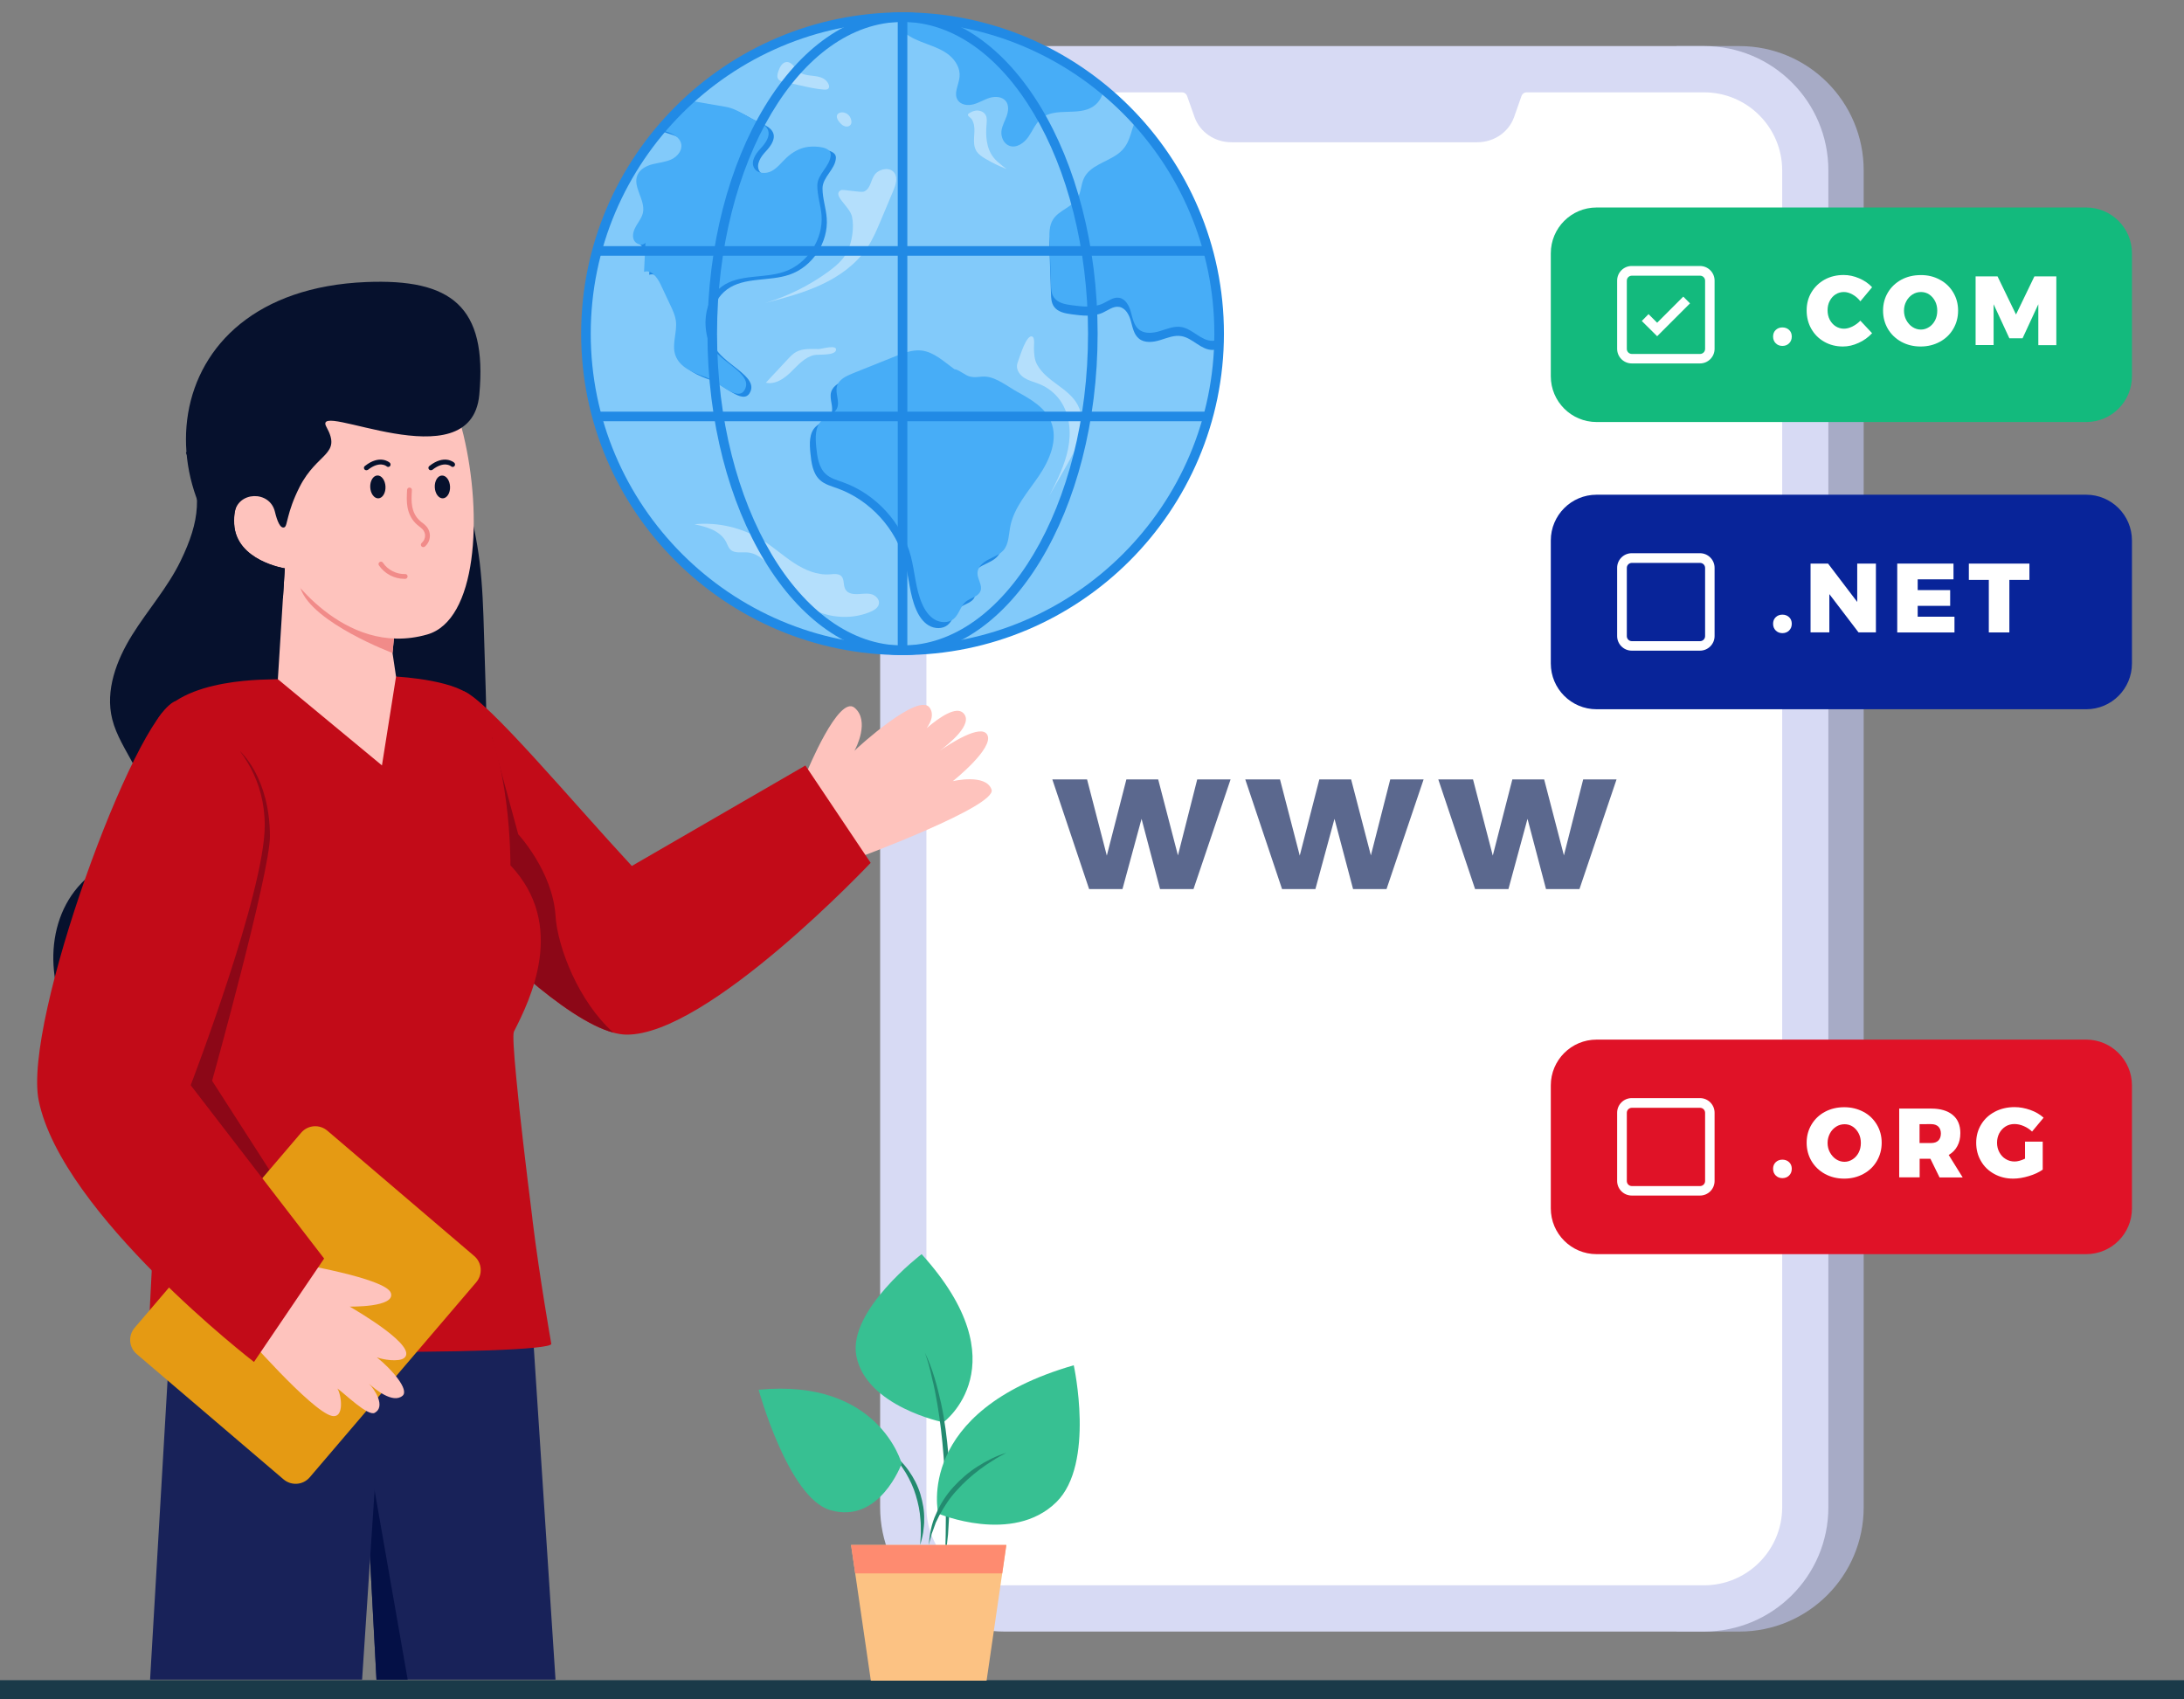
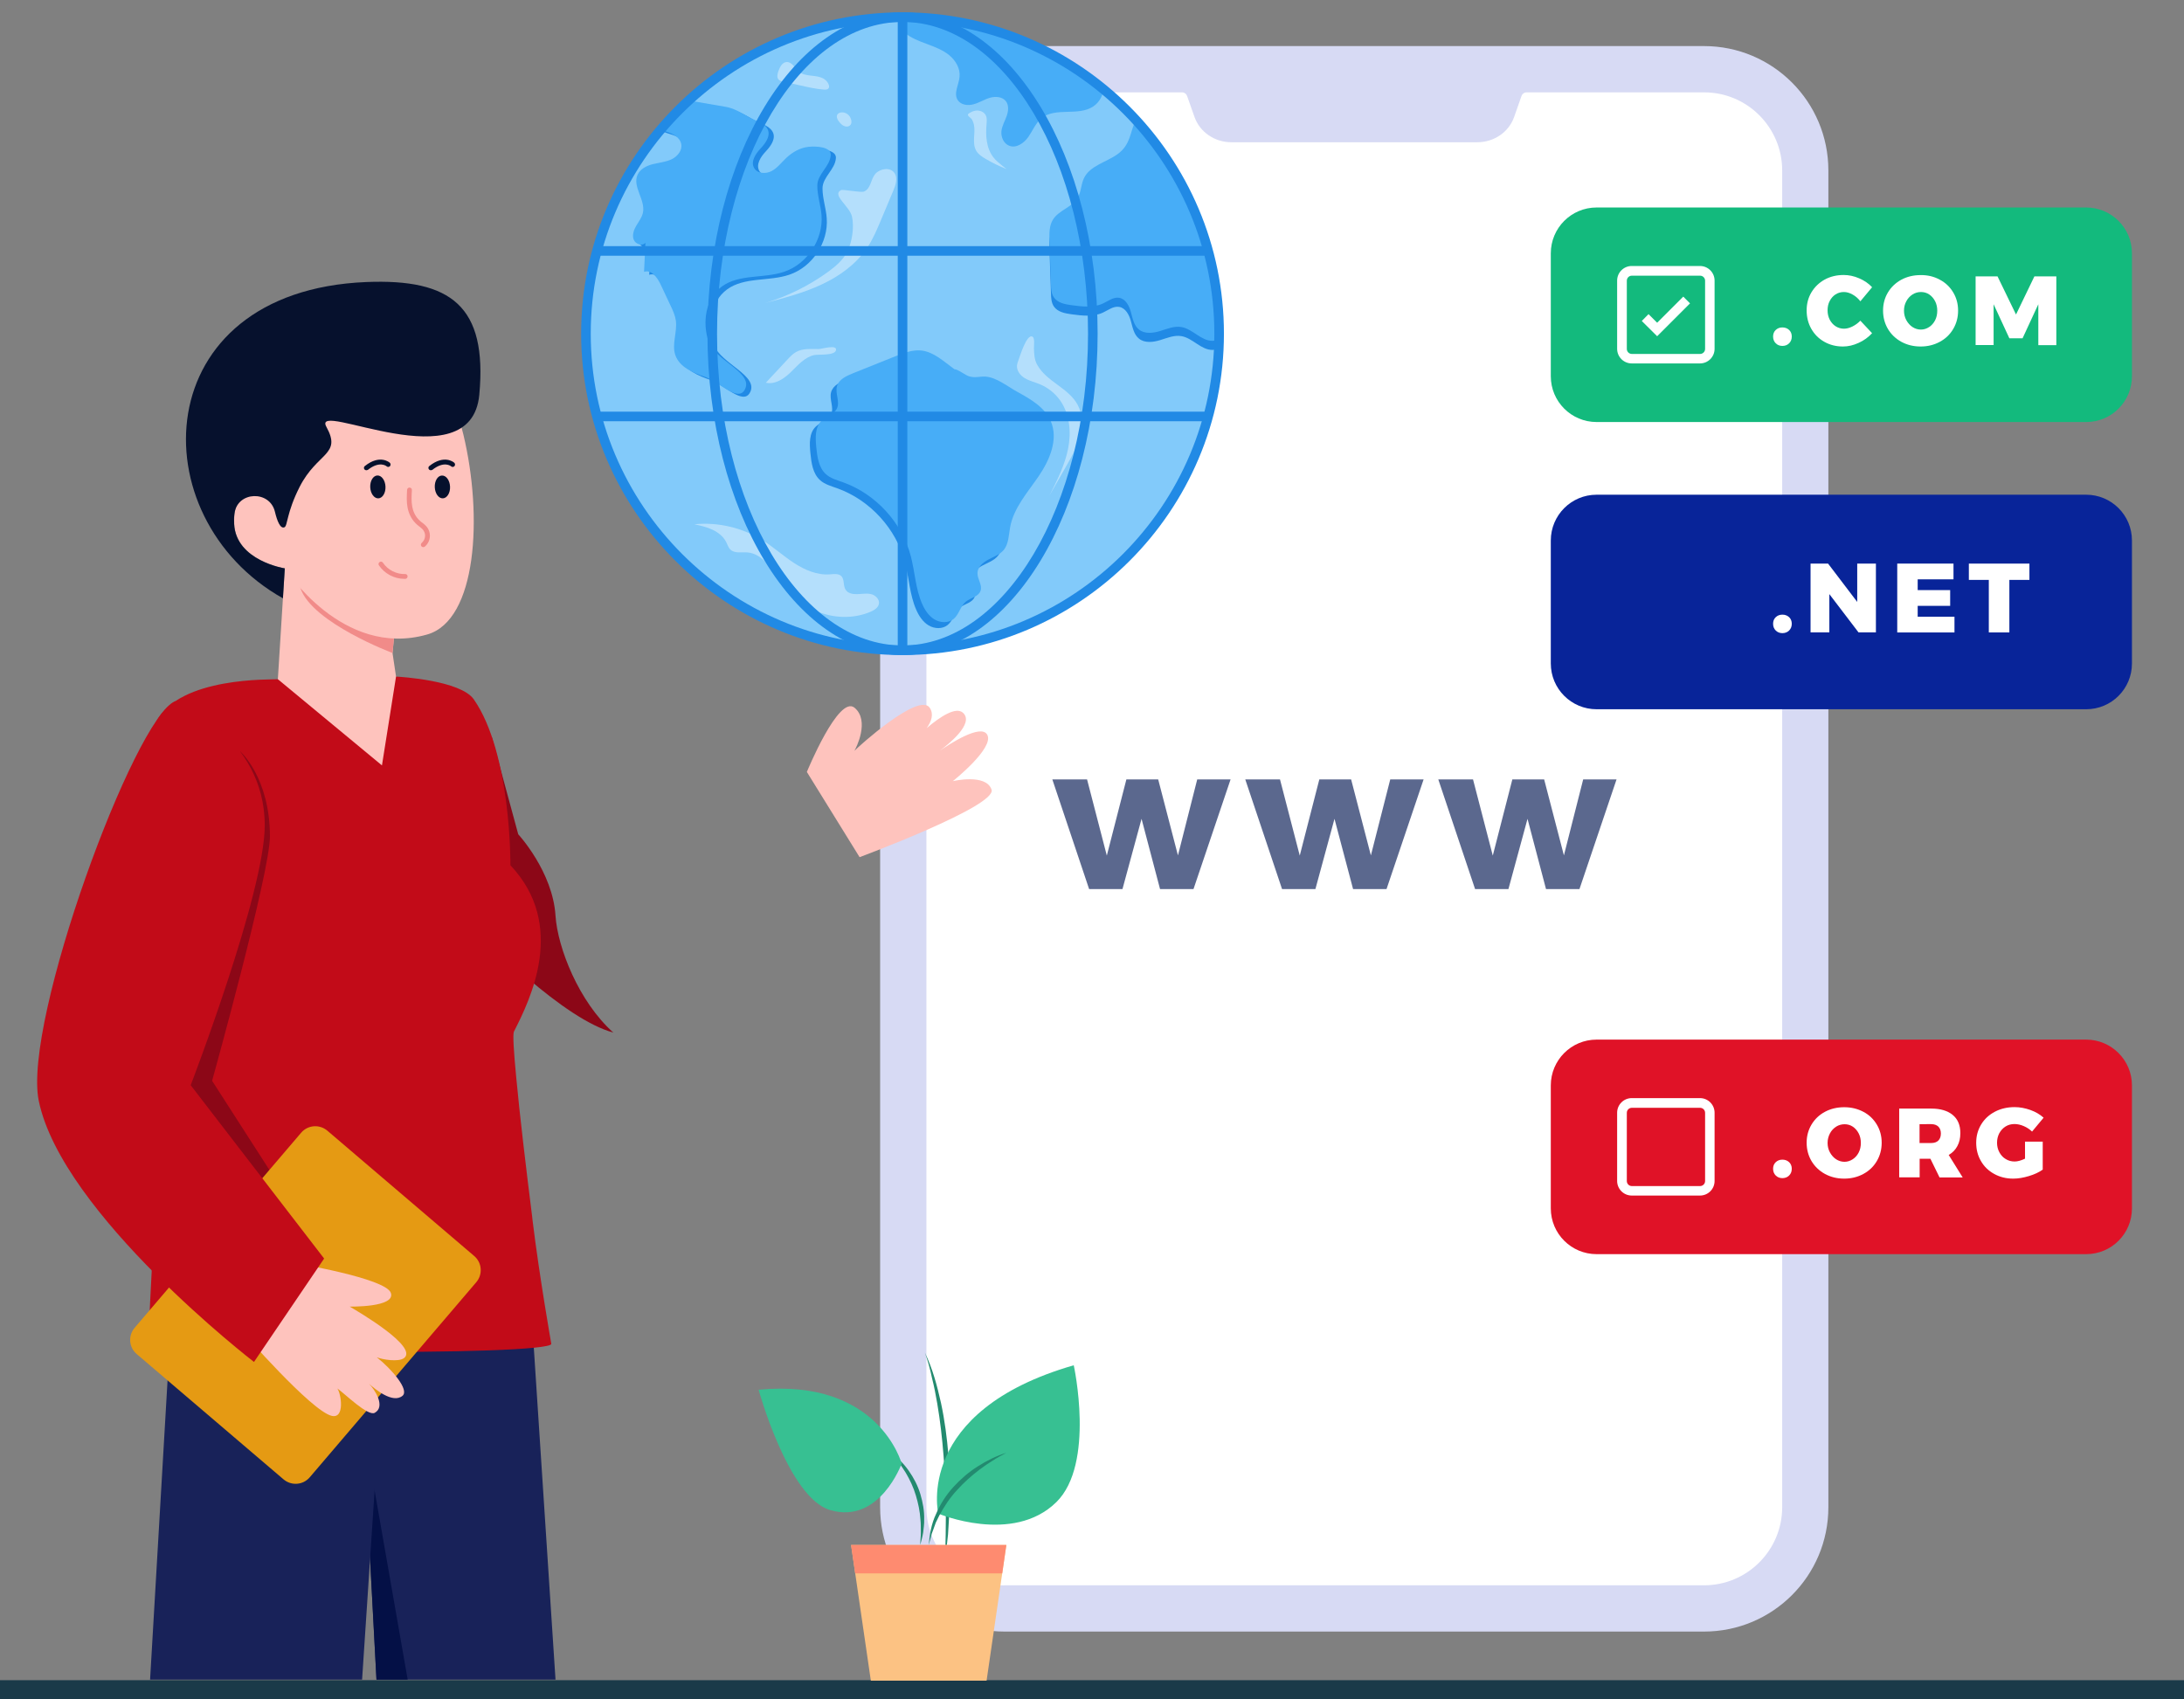
<svg xmlns="http://www.w3.org/2000/svg" version="1.1" x="0px" y="0px" viewBox="0 0 2232.3 1737.1" style="enable-background:new 0 0 2232.3 1737.1;" xml:space="preserve">
  <rect x="0" y="0" width="2232.3" height="1737.1" fill="#808080" stroke="none" />
  <style type="text/css">
	.st0{fill:#1A3A49;}
	.st1{fill:#A7ABC6;}
	.st2{fill:#D7DAF4;}
	.st3{fill:#FFFFFF;}
	.st4{fill:#5B688E;}
	.st5{fill:#13BA7D;}
	.st6{fill:#082499;}
	.st7{fill:#E01227;}
	.st8{fill:#82CAFA;}
	.st9{fill:#47ADF7;}
	.st10{fill:#218AE5;}
	.st11{opacity:0.4;}
	.st12{fill:#FEC3BD;}
	.st13{fill:#182259;}
	.st14{fill:#041046;}
	.st15{fill:#06112D;}
	.st16{fill:#C20B18;}
	.st17{fill:#8C0717;}
	.st18{fill:#F18B89;}
	.st19{fill:#E59A13;}
	.st20{fill:#37C092;}
	.st21{fill:#238A6F;}
	.st22{fill:#FCC283;}
	.st23{fill:#FE8B70;}
</style>
  <g id="BG">
</g>
  <g id="shadow">
</g>
  <g id="folder">
    <g>
      <g>
        <rect y="1717.5" class="st0" width="2232.3" height="19.6" />
      </g>
      <g>
        <g>
          <g>
            <g>
-               <path class="st1" d="M1777.8,47.1h-64.2v1620.7h64.2c70.2,0,127.1-56.9,127.1-127.1V174.2C1904.9,104,1848.1,47.1,1777.8,47.1        z" />
-             </g>
+               </g>
            <g>
              <path class="st2" d="M1868.8,174.2v1366.5c0,70.2-56.9,127.1-127.1,127.1h-715c-70.2,0-127.1-56.9-127.1-127.1V174.2        c0-70.2,56.9-127.1,127.1-127.1h715C1811.9,47.1,1868.8,104,1868.8,174.2z" />
            </g>
            <g>
              <path class="st3" d="M1026.7,1620.6c-44,0-79.8-35.8-79.8-79.8V174.2c0-44,35.8-79.8,79.8-79.8h181.5c2.3,0,4.3,1.4,5.1,3.6        l7.7,21.8c5.5,15.3,20.6,25.6,37.5,25.6H1510c16.9,0,32-10.2,37.5-25.5l7.7-21.9c0.8-2.2,2.8-3.6,5.1-3.6h181.5        c44,0,79.8,35.8,79.8,79.8v1366.5c0,44-35.8,79.8-79.8,79.8H1026.7z" />
            </g>
          </g>
          <g>
            <path class="st4" d="M1223.7,796.7h34.1l-37.9,112.1h-34.2l-18.9-71.8l-19.5,71.8h-34.1l-37.6-112.1h35.5l20.2,77.9l20-77.9       h32.5l20.2,77.7L1223.7,796.7z" />
            <path class="st4" d="M1421,796.7h34.1l-37.9,112.1h-34.2L1364,837l-19.5,71.8h-34.1l-37.6-112.1h35.5l20.2,77.9l20-77.9h32.5       l20.2,77.7L1421,796.7z" />
            <path class="st4" d="M1618.2,796.7h34.1l-37.9,112.1h-34.2l-18.9-71.8l-19.5,71.8h-34.1l-37.6-112.1h35.5l20.2,77.9l20-77.9       h32.5l20.2,77.7L1618.2,796.7z" />
          </g>
          <g>
            <g>
              <g>
                <path class="st5" d="M2179.1,258.9v125.7c0,25.9-20.9,46.8-46.8,46.8h-500.4c-25.8,0-46.8-20.9-46.8-46.8V258.9         c0-25.8,20.9-46.8,46.8-46.8h500.4C2158.1,212.1,2179.1,233,2179.1,258.9z" />
              </g>
            </g>
            <g>
              <g>
                <path class="st3" d="M1737.6,371.5h-69.8c-8.2,0-14.9-6.7-14.9-14.9v-69.8c0-8.2,6.7-14.9,14.9-14.9h69.8         c8.2,0,14.9,6.7,14.9,14.9v69.8C1752.5,364.8,1745.8,371.5,1737.6,371.5z M1667.9,281.8c-2.8,0-5.1,2.3-5.1,5.1v69.8         c0,2.8,2.3,5.1,5.1,5.1h69.8c2.8,0,5.1-2.3,5.1-5.1v-69.8c0-2.8-2.3-5.1-5.1-5.1H1667.9z" />
              </g>
            </g>
            <g>
              <polygon class="st3" points="1693.8,343.7 1678.1,328.1 1685,321.1 1693.8,329.9 1720.5,303.2 1727.4,310.1       " />
            </g>
            <g>
              <path class="st3" d="M1828.7,337.3c1.8,1.7,2.7,4,2.7,6.7c0,2.8-0.9,5.1-2.7,6.9c-1.8,1.8-4.1,2.7-6.9,2.7        c-2.7,0-5-0.9-6.8-2.7c-1.8-1.8-2.7-4.1-2.7-6.9c0-2.7,0.9-5,2.7-6.7s4-2.6,6.8-2.6C1824.6,334.7,1826.9,335.6,1828.7,337.3z" />
              <path class="st3" d="M1893.6,301.1c-3-1.7-6-2.6-8.9-2.6c-3.1,0-6,0.8-8.5,2.4c-2.5,1.6-4.5,3.8-6,6.7c-1.5,2.8-2.2,6-2.2,9.6        c0,3.5,0.7,6.7,2.2,9.6c1.5,2.8,3.5,5.1,6,6.7c2.5,1.6,5.4,2.5,8.5,2.5c2.7,0,5.5-0.7,8.6-2.2c3-1.5,5.8-3.5,8.2-6l12,12.8        c-3.8,4.1-8.4,7.5-13.8,9.9c-5.4,2.5-10.7,3.7-16,3.7c-7,0-13.4-1.6-19-4.8c-5.7-3.2-10.1-7.6-13.3-13.2        c-3.2-5.6-4.8-11.9-4.8-18.9c0-6.8,1.6-13,4.9-18.5c3.3-5.5,7.8-9.8,13.5-13c5.7-3.1,12.2-4.7,19.4-4.7        c5.3,0,10.6,1.1,15.9,3.4c5.3,2.3,9.7,5.3,13.2,9.1l-12,14.4C1899.3,305.1,1896.7,302.8,1893.6,301.1z" />
              <path class="st3" d="M1982.7,285.9c5.9,3.1,10.4,7.5,13.7,13c3.3,5.5,5,11.7,5,18.6c0,7-1.7,13.2-5,18.8        c-3.3,5.6-7.9,10-13.7,13.1c-5.9,3.2-12.4,4.8-19.6,4.8c-7.3,0-13.8-1.6-19.7-4.8c-5.8-3.2-10.4-7.6-13.7-13.1        c-3.3-5.6-5-11.9-5-18.8c0-6.9,1.7-13.1,5-18.6c3.3-5.5,7.9-9.8,13.7-13c5.8-3.1,12.4-4.7,19.7-4.7        C1970.3,281.1,1976.9,282.7,1982.7,285.9z M1954.8,301c-2.6,1.7-4.8,4-6.3,6.9c-1.6,2.9-2.4,6.1-2.4,9.7        c0,3.5,0.8,6.8,2.4,9.7c1.6,2.9,3.7,5.3,6.3,7c2.6,1.7,5.5,2.6,8.6,2.6c3,0,5.8-0.9,8.4-2.6c2.6-1.7,4.6-4,6.1-6.9        c1.5-2.9,2.2-6.2,2.2-9.8c0-3.5-0.7-6.8-2.2-9.7c-1.5-2.9-3.5-5.2-6-6.9c-2.5-1.7-5.4-2.5-8.4-2.5        C1960.3,298.5,1957.5,299.3,1954.8,301z" />
              <path class="st3" d="M2019.3,282.5h22.4l18.9,39l18.8-39h22.4v70.3h-18.4V311l-16.1,34.8h-13.5l-16.1-34.8v41.7h-18.4V282.5z" />
            </g>
          </g>
          <g>
            <g>
              <g>
                <path class="st6" d="M2179.1,552.5v125.7c0,25.9-20.9,46.8-46.8,46.8h-500.4c-25.8,0-46.8-20.9-46.8-46.8V552.5         c0-25.8,20.9-46.8,46.8-46.8h500.4C2158.1,505.7,2179.1,526.6,2179.1,552.5z" />
              </g>
            </g>
            <g>
              <g>
-                 <path class="st3" d="M1737.6,665.1h-69.8c-8.2,0-14.9-6.7-14.9-14.9v-69.8c0-8.2,6.7-14.9,14.9-14.9h69.8         c8.2,0,14.9,6.7,14.9,14.9v69.8C1752.5,658.4,1745.8,665.1,1737.6,665.1z M1667.9,575.4c-2.8,0-5.1,2.3-5.1,5.1v69.8         c0,2.8,2.3,5.1,5.1,5.1h69.8c2.8,0,5.1-2.3,5.1-5.1v-69.8c0-2.8-2.3-5.1-5.1-5.1H1667.9z" />
-               </g>
+                 </g>
            </g>
            <g>
              <path class="st3" d="M1828.7,630.9c1.8,1.7,2.7,4,2.7,6.7c0,2.8-0.9,5.1-2.7,6.9c-1.8,1.8-4.1,2.7-6.9,2.7        c-2.7,0-5-0.9-6.8-2.7c-1.8-1.8-2.7-4.1-2.7-6.9c0-2.7,0.9-5,2.7-6.7c1.8-1.7,4-2.6,6.8-2.6        C1824.6,628.3,1826.9,629.2,1828.7,630.9z" />
              <path class="st3" d="M1898.3,576.1h19.1v70.3h-17.8l-29.8-39.1v39.1h-19.2v-70.3h17.9l29.8,39.2V576.1z" />
              <path class="st3" d="M1939.2,576.1h57.5v16.1h-36.6v11h33.2v16.1h-33.2v11.1h37.6v16.1h-58.5V576.1z" />
              <path class="st3" d="M2012.5,576.1h61.8v16.7h-20.5v53.7h-21v-53.7h-20.4V576.1z" />
            </g>
          </g>
          <g>
            <g>
              <g>
                <path class="st7" d="M2179.1,1109.5v125.7c0,25.9-20.9,46.8-46.8,46.8h-500.4c-25.8,0-46.8-20.9-46.8-46.8v-125.7         c0-25.8,20.9-46.8,46.8-46.8h500.4C2158.1,1062.7,2179.1,1083.7,2179.1,1109.5z" />
              </g>
            </g>
            <g>
              <g>
                <path class="st3" d="M1737.6,1222.1h-69.8c-8.2,0-14.9-6.7-14.9-14.9v-69.8c0-8.2,6.7-14.9,14.9-14.9h69.8         c8.2,0,14.9,6.7,14.9,14.9v69.8C1752.5,1215.5,1745.8,1222.1,1737.6,1222.1z M1667.9,1132.4c-2.8,0-5.1,2.3-5.1,5.1v69.8         c0,2.8,2.3,5.1,5.1,5.1h69.8c2.8,0,5.1-2.3,5.1-5.1v-69.8c0-2.8-2.3-5.1-5.1-5.1H1667.9z" />
              </g>
            </g>
            <g>
              <path class="st3" d="M1828.7,1188c1.8,1.7,2.7,4,2.7,6.7c0,2.8-0.9,5.1-2.7,6.9c-1.8,1.8-4.1,2.7-6.9,2.7        c-2.7,0-5-0.9-6.8-2.7c-1.8-1.8-2.7-4.1-2.7-6.9c0-2.7,0.9-5,2.7-6.7c1.8-1.7,4-2.6,6.8-2.6        C1824.6,1185.4,1826.9,1186.3,1828.7,1188z" />
              <path class="st3" d="M1904.6,1136.5c5.9,3.1,10.4,7.5,13.7,13c3.3,5.5,5,11.7,5,18.6c0,7-1.7,13.2-5,18.8        c-3.3,5.6-7.9,10-13.7,13.1c-5.9,3.2-12.4,4.8-19.6,4.8c-7.3,0-13.8-1.6-19.7-4.8c-5.8-3.2-10.4-7.6-13.7-13.1        c-3.3-5.6-5-11.9-5-18.8c0-6.9,1.7-13.1,5-18.6c3.3-5.5,7.9-9.9,13.7-13s12.4-4.7,19.7-4.7        C1892.2,1131.8,1898.7,1133.4,1904.6,1136.5z M1876.7,1151.7c-2.6,1.7-4.8,4-6.3,6.9s-2.4,6.1-2.4,9.7c0,3.5,0.8,6.8,2.4,9.7        s3.7,5.3,6.3,7c2.6,1.7,5.5,2.6,8.6,2.6c3,0,5.8-0.9,8.4-2.6c2.6-1.7,4.6-4,6.1-6.9c1.5-2.9,2.2-6.2,2.2-9.8        c0-3.5-0.7-6.8-2.2-9.7c-1.5-2.9-3.5-5.2-6-6.9c-2.5-1.7-5.4-2.5-8.4-2.5S1879.3,1150,1876.7,1151.7z" />
              <path class="st3" d="M1982.4,1203.5l-9.3-19h-11v19h-20.9v-70.3h32.8c9.4,0,16.7,2.2,21.9,6.5c5.2,4.3,7.8,10.5,7.8,18.5        c0,5.2-1,9.6-3.1,13.4c-2,3.8-5,6.8-8.8,9l14.3,23H1982.4z M1962,1168.4h11.9c3.1,0,5.6-0.8,7.3-2.5c1.7-1.7,2.6-4.1,2.6-7.2        c0-3.1-0.9-5.4-2.6-7.1c-1.7-1.6-4.1-2.5-7.3-2.5H1962V1168.4z" />
              <path class="st3" d="M2069.9,1167h18v28.6c-3.8,2.7-8.5,4.9-14.2,6.6c-5.6,1.7-10.9,2.6-16,2.6c-7.2,0-13.6-1.6-19.4-4.8        c-5.8-3.2-10.3-7.5-13.5-13.1c-3.3-5.6-4.9-11.8-4.9-18.8c0-6.9,1.7-13.1,5.1-18.7c3.4-5.6,8.1-9.9,14-13s12.7-4.7,20.1-4.7        c5.4,0,10.7,1,16.1,2.9s9.9,4.6,13.6,7.9l-11.8,14.2c-2.4-2.3-5.2-4.2-8.5-5.6c-3.2-1.4-6.4-2.1-9.5-2.1        c-3.3,0-6.4,0.8-9.1,2.5c-2.7,1.7-4.8,4-6.4,6.9c-1.5,2.9-2.3,6.1-2.3,9.7c0,3.6,0.8,6.9,2.4,9.8c1.6,2.9,3.7,5.3,6.5,6.9        c2.7,1.7,5.8,2.5,9.1,2.5c3,0,6.6-1,10.6-2.9V1167z" />
            </g>
          </g>
          <g>
            <g>
              <path class="st8" d="M1247.5,339.6c0,2.2,0,4.4-0.1,6.6c-1.3,62.9-20.4,121.4-52.5,170.7c-58,89-158.4,147.7-272.4,147.7        c-179.5,0-325-145.5-325-325c0-79,28.2-151.5,75.2-207.9c8.6-10.4,17.9-20.2,27.8-29.5c58.1-54.4,136.2-87.7,222.1-87.7h3.8        c76.8,0.9,147.2,28.4,202.3,73.7c11.9,9.8,23.2,20.5,33.6,31.9c37.2,40.6,64.2,90.6,76.9,146.1        C1244.7,289.9,1247.5,314.4,1247.5,339.6z" />
            </g>
            <g>
              <path class="st9" d="M1128.6,88.3c-0.8,8.3-4.4,16.1-11.3,20.6c-15.3,10.1-38.5,0.4-52.7,11.9c-6,4.9-9,12.6-13.4,19        c-4.4,6.4-12.3,12-19.6,9.2c-5.8-2.2-8.7-9.1-8-15.2c0.7-5.3,3.5-10.1,5.3-15.1c1.8-5,2.5-11.1-0.8-15.3        c-3.7-4.7-10.8-5.1-16.5-3.4c-5.7,1.7-10.8,5.1-16.6,6.6c-5.7,1.6-12.9,0.7-16.1-4.3c-4.5-6.9,1.2-15.7,1.9-23.9        c0.8-8.5-4.1-16.7-10.7-22.1C963.6,51,955.5,48,947.5,45c-8-3-16.1-6-22.7-11.4c-4.6-3.8-8.5-10.6-5-15.4        c1.5-2.1,3.9-3.1,6.6-3.5C1003.1,15.5,1073.5,43,1128.6,88.3z" />
            </g>
            <g>
              <path class="st10" d="M1247.6,348.8c0,2.2,0,4.4-0.1,6.6c-2.5,1.4-5.3,2.2-8.2,2.3c-11.7,0.1-20.2-12.1-31.7-14.1        c-7.4-1.3-14.7,1.9-21.9,4.1c-7.2,2.2-15.8,3.2-21.6-1.6c-5.2-4.2-6.4-11.4-8.2-17.8c-1.7-6.4-5.4-13.5-12-14.6        c-5.9-1-11.2,3.4-16.7,5.9c-9.8,4.5-21.1,3.1-31.7,1.7c-6.8-0.9-14.4-2.3-18.3-8c-2.6-3.8-2.9-8.8-3-13.4        c-0.5-14.8-1-29.7-1.5-44.5c-0.2-7.4-0.4-15.4,3.6-21.7c6-9.6,19.6-12.5,25.3-22.3c3.5-6,3.3-13.6,6.3-19.9        c6.1-12.9,22.6-16.2,34.2-24.5c13.6-9.7,12.7-22.2,19-35.7c0.3-0.7,0.6-1.3,0.9-1.8C1215.2,187.2,1247.6,264.2,1247.6,348.8z" />
            </g>
            <g>
              <path class="st9" d="M1247.6,339.5c0,2.2,0,4.4-0.1,6.6c-2.5,1.4-5.3,2.2-8.2,2.3c-11.7,0.1-20.2-12.1-31.7-14.1        c-7.4-1.3-14.7,1.9-21.9,4.1c-7.2,2.2-15.8,3.2-21.6-1.6c-5.2-4.2-6.4-11.4-8.2-17.8c-1.7-6.4-5.4-13.5-12-14.6        c-5.9-1-11.2,3.4-16.7,5.9c-9.8,4.5-21.1,3.1-31.7,1.7c-6.8-0.9-14.4-2.3-18.3-8c-2.6-3.8-2.9-8.8-3-13.4        c-0.5-14.8-1-29.7-1.5-44.5c-0.2-7.4-0.4-15.4,3.6-21.7c6-9.6,19.6-12.5,25.3-22.3c3.5-6,3.3-13.6,6.3-19.9        c6.1-12.9,22.6-16.2,34.2-24.5c13.6-9.7,12.7-22.2,19-35.7c0.3-0.7,0.6-1.3,0.9-1.8C1215.2,177.9,1247.6,254.9,1247.6,339.5z" />
            </g>
            <g>
              <path class="st10" d="M845,223c1.9,24.8-14.7,49.9-38.2,57.8c-20.8,7.1-45.8,2.1-63.6,15c-16.8,12.2-20.3,36.9-13.6,56.5        c6.8,19.6,47.3,31.9,36.6,49.6c-7.3,11.9-26.5-8.9-39.7-13.4c-12.6-4.3-26.8-10.1-31-22.7c-3.7-11.2,2.2-23.4,0.6-35.1        c-0.8-5.4-3.1-10.5-5.5-15.5c-3.4-7.2-6.7-14.3-10.1-21.5c-3.3-7-9.5-15.4-16.9-12.8c0.5-9.9,0.9-19.9,1.4-29.8        c-3,4-10.2,1.5-12-3.2c-1.8-4.7,0.2-10,2.7-14.3c2.6-4.3,5.8-8.4,6.8-13.4c2.6-13-10.9-26.3-5.6-38.4c2.7-6.1,9.3-9.4,15.7-11        c6.4-1.6,13.2-2.1,19.2-5c6-2.9,11.1-9.1,9.8-15.6c-1.4-7.1-9.1-10.8-16-12.9c-2.5-0.8-5.2-1.6-7.7-2.7        c8.6-10.4,17.9-20.3,27.8-29.5c13.7,2.4,27.5,4.7,41.3,7.1c12.5,2.2,20.3,9.8,31.6,14.3c15.8,6.3,15.6,16.1,4.1,28.3        c-5.2,5.5-10.3,13.4-6.6,19.9c3.3,5.9,12.1,6.3,18,3.1c5.9-3.2,10.1-8.9,15-13.5c6.2-5.8,13.9-10.2,22.4-11.2        c8.4-0.9,23.5,0,22.9,8.5c-0.7,11.6-13.6,19.3-13.7,30.9C840.7,202.9,844.3,212.8,845,223z" />
            </g>
            <g>
              <path class="st9" d="M839.7,220c1.9,24.8-14.7,49.9-38.2,57.8c-20.8,7.1-45.8,2.1-63.6,15c-16.8,12.2-20.3,36.9-13.6,56.5        c6.8,19.6,47.3,31.9,36.6,49.6c-7.3,11.9-26.5-8.9-39.7-13.4c-12.6-4.3-26.8-10.1-31-22.7c-3.7-11.2,2.2-23.4,0.6-35.1        c-0.8-5.4-3.1-10.5-5.5-15.5c-3.4-7.2-6.7-14.3-10.1-21.5c-3.3-7-9.5-15.4-16.9-12.8c0.5-9.9,0.9-19.9,1.4-29.8        c-3,4-10.2,1.5-12-3.2c-1.8-4.7,0.2-10,2.7-14.3c2.6-4.3,5.8-8.4,6.8-13.4c2.6-13-10.9-26.3-5.6-38.4c2.7-6.1,9.3-9.4,15.7-11        c6.4-1.6,13.2-2.1,19.2-5c6-2.9,11.1-9.1,9.8-15.6c-1.4-7.1-9.1-10.8-16-12.9c-2.5-0.8-5.2-1.6-7.7-2.7        c8.6-10.4,17.9-20.3,27.8-29.5c13.7,2.4,27.5,4.7,41.3,7.1c12.5,2.2,20.3,9.8,31.6,14.3c15.8,6.3,15.6,16.1,4.1,28.3        c-5.2,5.5-10.3,13.4-6.6,19.9c3.3,5.9,12.1,6.3,18,3.1c5.9-3.2,10.1-8.9,15-13.5c6.2-5.8,13.9-10.2,22.4-11.2        c8.4-0.9,23.5,0,22.9,8.5c-0.7,11.6-13.6,19.3-13.7,30.9C835.3,199.9,838.9,209.8,839.7,220z" />
            </g>
            <g>
              <path class="st10" d="M969.5,383.5c-10.6-7.6-20.7-17.6-33.7-19.1c-9.1-1-18.1,2.5-26.7,5.9c-14.5,5.8-29,11.7-43.6,17.5        c-6.6,2.7-14,6.1-16,13c-2.1,7.4,3.2,15.7,0,22.7c-2.9,6.2-10.9,7.9-15.8,12.7c-6.8,6.6-6.3,17.4-5.4,26.8        c1,10,2.4,21.1,9.9,27.8c4.8,4.4,11.4,6.1,17.5,8.3c33.5,12,60.3,41.3,69.3,75.7c4.2,16.1,4.8,33.3,11.5,48.5        c2.8,6.4,6.8,12.5,12.7,16c6,3.6,14.2,3.9,19.5-0.5c5.6-4.6,6.9-13.1,12.5-17.7c4.9-4,12.9-5,15-11c2.2-5.9-3.3-12-3.1-18.3        c0.2-6.2,5.7-10.8,11.1-13.7c5.5-2.9,11.6-5,15.6-9.7c5.3-6.3,5.2-15.4,6.7-23.6c3.7-19.7,17.9-35.4,29.2-52        c11.3-16.5,20.3-37.8,12.3-56.2c-6.1-14.2-20.6-22.5-34.1-29.9c-9.5-5.2-21.3-14.8-32.3-15.6c-5.7-0.4-10.4,1.4-16.3-0.1        C981,390.1,973.4,383.5,969.5,383.5z" />
            </g>
            <g>
              <path class="st9" d="M975.5,377.4c-10.6-7.6-20.7-17.6-33.7-19.1c-9.1-1-18.1,2.5-26.7,5.9c-14.5,5.8-29,11.7-43.6,17.5        c-6.6,2.7-14,6.1-16,13c-2.1,7.4,3.2,15.7,0,22.7c-2.9,6.2-10.9,7.9-15.8,12.7c-6.8,6.6-6.3,17.4-5.4,26.8        c1,10,2.4,21.1,9.9,27.8c4.8,4.4,11.4,6.1,17.5,8.3c33.5,12,60.3,41.3,69.3,75.7c4.2,16.1,4.8,33.3,11.5,48.5        c2.8,6.4,6.8,12.5,12.7,16c6,3.6,14.2,3.9,19.5-0.5c5.6-4.6,6.9-13.1,12.5-17.7c4.9-4,12.9-5,15-11c2.2-5.9-3.3-12-3.1-18.3        c0.2-6.2,5.7-10.8,11.1-13.7c5.5-2.9,11.6-5,15.6-9.7c5.3-6.3,5.2-15.4,6.7-23.6c3.7-19.7,17.9-35.4,29.2-52        s20.3-37.8,12.3-56.2c-6.1-14.2-20.6-22.5-34.1-29.9c-9.5-5.2-21.3-14.8-32.3-15.6c-5.7-0.4-10.4,1.4-16.3-0.1        C987.1,384.1,979.4,377.4,975.5,377.4z" />
            </g>
            <g class="st11">
              <path class="st3" d="M895.1,177.3c5.1-5.2,14.9-6.5,19.1-0.5c3.6,5.1,1.3,12.2-1.1,18c-4.1,9.8-8.2,19.6-12.3,29.3        c-4.2,10-8.4,20.1-14.4,29.1c-11.3,16.8-28.3,29.1-46.6,37.6c-18.3,8.6-38,13.7-57.6,18.9c23-6.9,44.9-17.8,64.3-31.9        c7.6-5.6,15.1-11.9,19.4-20.3c5-9.8,7.4-25.5,4.9-36.2c-2.5-10.7-21-22.1-11.1-27c1.8-0.9,20.4,2.8,23.4,1.5        C890.5,192.7,889.8,182.8,895.1,177.3z" />
            </g>
            <g class="st11">
              <path class="st3" d="M1060.2,373c4.8,8.6,12.9,14.6,20.8,20.4c7.9,5.8,16,11.9,20.6,20.6c5.2,9.8,5.2,21.7,2.2,32.4        c-2.9,10.7-8.5,20.5-14,30.1c-5.7,10.1-11.5,20.1-17.2,30.2c7.8-15.4,15.7-31,19.1-47.9c3.4-16.9,1.8-35.5-8.2-49.6        c-5.2-7.3-12.5-13.1-20.8-16.5c-5.1-2.1-10.5-3.3-15.2-6.1c-4.7-2.8-8.6-7.8-8-13.3c0.2-1.7,0.8-3.3,1.4-4.9        c1.4-3.5,8.5-27.8,14.5-24.2c2.4,1.4,1.4,9.3,1.4,11.4C1057,361.9,1057.1,367.4,1060.2,373z" />
            </g>
            <g class="st11">
              <path class="st3" d="M898.4,616.9c-0.5,4.1-4.6,6.7-8.3,8.3c-16,7-34.7,7-51.2,1.2c-16.5-5.8-30.8-17.2-41.1-31.3        c-4.6-6.3-8.5-13.2-13.8-19.1c-5.2-5.8-12.1-10.7-19.9-11.3c-6.1-0.5-13.1,1.3-17.5-2.9c-2.2-2.1-3-5.1-4.4-7.8        c-2.9-5.7-8.3-9.9-14.1-12.6c-5.8-2.7-12.1-4.1-18.4-5.5c24.4-2.4,49.6,3.6,70.3,16.7c11,7,20.7,15.8,31.6,22.9        c10.9,7.1,23.6,12.6,36.5,11.6c4.2-0.3,9.1-1.1,12,2c2,2.2,2.1,5.3,2.5,8.3c0.2,1.3,0.4,2.6,0.9,3.8c0.6,1.6,1.7,2.9,3,4        c0,0,0,0,0.1,0c3.5,2.3,8,2.3,12.2,2c1.5-0.1,3-0.3,4.5-0.3c2.7-0.2,5.5-0.1,8.1,0.7C895.3,609,899,612.8,898.4,616.9z" />
            </g>
            <g class="st11">
              <path class="st3" d="M995.5,127.6c0.9,4.4,0.3,8.9,0.1,13.3c-0.2,4.4-0.1,9.1,2.1,13c2.1,3.7,5.8,6.2,9.4,8.3        c6.9,4.1,14.2,7.7,21.7,10.6c-1.4-1.1-2.9-2.3-4.3-3.4c-3.2-2.6-6.5-5.1-9-8.4c-3.7-4.7-5.9-10.5-6.8-16.5        c-1-5.9-0.8-12-0.3-18c0.2-2.9,0.5-6-0.8-8.6c-1.7-3.4-5.7-5.1-9.5-4.9c-2.1,0.2-4,0.8-5.8,1.8c-1.9,1-3.9,1.9-2.5,3.7        c1.1,1.4,2.8,2.2,3.8,3.9C994.5,124.1,995.1,125.9,995.5,127.6z" />
            </g>
            <g class="st11">
              <path class="st3" d="M817.9,87.3c-5.8-1.3-11.6-2.6-17.4-3.9c-1.7-0.4-3.6-0.8-4.7-2.1c-2-2.2-1.2-5.7-0.2-8.6        c1.5-4.3,4.1-9.2,8.6-9.3c2.6-0.1,5,1.7,6.7,3.6c1.8,2,3.2,4.3,5.2,6c3.5,3,8.2,3.8,12.8,4.3c4.5,0.5,9.3,0.9,13.2,3.3        c5.1,3,8.8,11.7,0.2,11C834,91,825.9,89.1,817.9,87.3z" />
            </g>
            <g class="st11">
              <path class="st3" d="M858.7,125.7c1.4,1.6,3.2,3,5.3,3.5c0.4,0.1,0.9,0.2,1.3,0.2c1.7,0,3.5-0.7,4.3-2.2        c1.1-1.8,0.7-4.2-0.1-6.2C865.6,110.7,848.1,114.1,858.7,125.7z" />
            </g>
            <g class="st11">
              <path class="st3" d="M832,363c-9.5,2.2-16.4,10.2-23.4,17.1c-7,6.9-16.3,13.3-25.8,11.1c7.4-7.9,14.7-15.8,22.1-23.7        c2.7-2.9,5.4-5.8,8.8-7.7c6.8-3.8,15.1-3,23-3c3.1,0,19-5,17.8,1.1C853.4,363.8,836.2,362,832,363z" />
            </g>
            <g>
              <g>
                <path class="st10" d="M922.5,669.6C741.4,669.6,594,522.2,594,341.1C594,160,741.4,12.6,922.5,12.6         c181.1,0,328.5,147.4,328.5,328.5C1251,522.2,1103.6,669.6,922.5,669.6z M922.5,22.4c-175.7,0-318.7,143-318.7,318.7         s143,318.7,318.7,318.7c175.7,0,318.7-143,318.7-318.7S1098.2,22.4,922.5,22.4z" />
              </g>
              <g>
                <path class="st10" d="M922.5,669.6c-110,0-199.4-147.4-199.4-328.5c0-181.1,89.5-328.5,199.4-328.5s199.4,147.4,199.4,328.5         C1121.9,522.2,1032.5,669.6,922.5,669.6z M922.5,22.4c-104.6,0-189.6,143-189.6,318.7s85.1,318.7,189.6,318.7         s189.6-143,189.6-318.7S1027.1,22.4,922.5,22.4z" />
              </g>
              <g>
                <rect x="917.6" y="17.5" class="st10" width="9.8" height="647.2" />
              </g>
              <g>
                <g>
                  <rect x="608.2" y="251.6" class="st10" width="626.7" height="9.8" />
                </g>
                <g>
                  <rect x="608.2" y="420.8" class="st10" width="626.7" height="9.8" />
                </g>
              </g>
            </g>
          </g>
          <g>
            <g>
              <g>
                <g>
                  <path class="st12" d="M1013.5,807.2c5.5,16.8-134.9,69-134.9,69l-53.9-87.1c0,0,32.5-79.4,48.8-65.6          c15.8,13.3,1.4,41.4-0.2,44c3.1-3.4,65.9-60.5,77-44c4.3,6.4,1.8,13.9-3.1,20.8c13.7-11.7,30.1-22.5,37.3-15.5          c11.5,11.1-15.6,32.4-23.9,38.6c9.1-6.3,42.1-28.1,48.5-16.3c7.4,13.6-35.2,47.4-35.2,47.4S1007.9,790.4,1013.5,807.2z" />
                </g>
                <g>
                  <g>
                    <g>
                      <g>
                        <g>
                          <polygon class="st13" points="370.9,1455 384.8,1716.9 567.8,1716.9 543.3,1342.3 359.2,1353.8 359.3,1355                           " />
                        </g>
                        <g>
                          <polygon class="st14" points="416.7,1716.9 370.9,1455 384.8,1716.9             " />
                        </g>
                        <g>
                          <polygon class="st13" points="370.1,1716.9 393.8,1359.1 176.4,1323.1 153.4,1716.9             " />
                        </g>
                      </g>
                      <g>
                        <g>
                          <g>
-                             <path class="st15" d="M474,816.5c-10.7,13.5-25.4,23.3-39.9,32.8c-42.5,28-85,56-127.6,84               c35.5,8.8,61.3,44.3,62.3,80.9c1,36.5-20.9,71.9-52.3,90.7c-23.1,13.8-50.5,19.3-77.4,20.3               c-58.1,2.2-119.4-17.7-155.8-63c-36.5-45.2-40.3-117.7,0-159.5c23.2-24.1,60-40.1,65.4-73.1               c5.5-33.6-25.8-61.5-34-94.5c-7.3-29.3,4.3-60.2,20.3-85.9c16-25.7,36.4-48.6,49.6-75.8c19.9-41.1,22.6-68.7,5.4-110.9               l198.4-112.3c25.3,28.9,47.1,61.1,63.9,95.7c19.7,40.5,32.5,84.2,38,128.9c2.9,24.2,3.7,48.6,4.4,73               c0.6,19.6,1.2,39.1,1.8,58.7C497.8,744.6,497.8,786.5,474,816.5z" />
-                           </g>
+                             </g>
                          <g>
                            <g>
-                               <path class="st16" d="M889.9,882c0,0-166.7,176.9-249.9,175.6c-4.1-0.1-8.4-0.8-13-2                c-49.9-13.4-128.2-90.8-166.9-131.5c-14.3-15.1-23.1-25.2-23.1-25.2l36.9-192.4c24.5,9.3,109.9,111.8,171.9,178.7                l177.4-102.7L889.9,882z" />
-                             </g>
+                               </g>
                            <g>
                              <path class="st17" d="M626.9,1055.5c-49.9-13.4-128.2-90.8-166.9-131.5c17.2-67.5,42.8-170.2,42.8-170.2l26.9,99                c0,0,35.3,38.1,38.1,83.3C570,968.9,591.6,1024,626.9,1055.5z" />
                            </g>
                            <g>
                              <g>
                                <g>
                                  <path class="st16" d="M563.5,1373.7c0,12.1-411.7,12.5-411.7-10.9l11.8-229.5l0.8-14.3l2.1-40.2c0,0-1-5.7-2.6-15.8                  c-9.1-58.2-37.6-260.5-4.2-325.3c24-46.4,118.3-42.8,124.4-43.4c5.9-0.5,91.4-4.4,120.7-2.7c4,0.2,66,3.9,79.5,23.3                  c38.5,55.4,37.4,169.6,37.4,169.6c57.9,61.2,20.2,137.4,3.6,170c-1.3,2.6-0.2,20.5,2.3,46.3l0.1,1.1                  c3.5,37.8,10,92.1,16.1,140.7l0.6,5.4C551.5,1306,563.5,1373.7,563.5,1373.7z" />
                                </g>
                              </g>
                            </g>
                            <g>
                              <path class="st17" d="M344.9,1304.1l-147.2-61l-34.1-109.8l0.8-14.3l2.1-40.2c0,0-1-5.7-2.6-15.8l81.6-294.9                c0,0,30.4,26.6,30.4,87c0,37.1-59.1,249.7-59.1,249.7L344.9,1304.1z" />
                            </g>
                            <g>
                              <polygon class="st12" points="390.4,782.4 284,694.3 291.1,581 334.2,572.9 371.3,598.4 405.6,622 401.2,667.5                 404.8,691.6               " />
                            </g>
                            <g>
                              <path class="st18" d="M405.6,622l-4.4,45.5c0,0-82-30.8-94-66c-8.1-23.8,35.1-12.8,64-3.1L405.6,622z" />
                            </g>
                            <g>
                              <path class="st12" d="M436.6,648.6C349.8,673.3,291.2,581,291.2,581s-49.9-7.7-51.8-45.4                c-1.9-37.7,28.1-42.2,38.4-31.3c0,0,13.4-161.1,115.7-158.5c40.2,1,67.3,44.8,80.2,98.7                C493.6,527.6,487.5,634.1,436.6,648.6z" />
                            </g>
                            <g>
                              <path class="st15" d="M489.9,403.5c-8.4,90.7-172.3,3.8-156.3,32.8c16,29-9.2,25.7-27.4,61.5                c-13.5,26.7-12.1,39.8-15.5,41.2c-4.3,1.8-7.5-6.8-9.7-15.9c-5.3-22.1-38.1-21-41.3,1.5c-0.5,3.3-0.6,7-0.4,11                c1.9,37.7,51.8,45.4,51.8,45.4l-1.9,30.6c-147.5-82.8-139.3-314.1,85.2-323.3C460.9,284.8,498.3,312.8,489.9,403.5z" />
                            </g>
                            <g>
                              <g>
                                <ellipse transform="matrix(0.999 -4.576324e-02 4.576324e-02 0.999 -22.373 18.197)" class="st15" cx="386.2" cy="497.7" rx="7.8" ry="11.7" />
                              </g>
                              <g>
                                <path class="st15" d="M374.4,480.7c-0.7,0-1.4-0.3-1.9-0.9c-0.8-1.1-0.7-2.6,0.4-3.4c15.3-12.2,25.1-3.8,25.5-3.4                 c1,0.9,1.1,2.5,0.2,3.5c-0.9,1-2.4,1.1-3.4,0.2c-0.3-0.3-7.2-5.9-19.2,3.6C375.5,480.5,374.9,480.7,374.4,480.7z" />
                              </g>
                              <g>
                                <path class="st15" d="M444.4,498.1c0.3,6.5,4,11.5,8.3,11.3c4.3-0.2,7.6-5.6,7.3-12c-0.3-6.5-4-11.5-8.3-11.3                 C447.4,486.2,444.1,491.6,444.4,498.1z" />
                              </g>
                              <g>
                                <path class="st15" d="M440.3,480.7c-0.7,0-1.4-0.3-1.9-0.9c-0.8-1.1-0.7-2.6,0.4-3.4c15.3-12.2,25.1-3.8,25.5-3.4                 c1,0.9,1.1,2.5,0.2,3.5c-0.9,1-2.4,1.1-3.4,0.2c-0.3-0.3-7.2-5.9-19.2,3.6C441.4,480.5,440.9,480.7,440.3,480.7z" />
                              </g>
                              <g>
                                <path class="st18" d="M432.6,559.3c-0.7,0-1.3-0.3-1.8-0.8c-0.9-1-0.8-2.6,0.2-3.5c2.2-1.9,3.4-4.5,3.5-7.2                 c0.1-2.6-1-5.2-2.9-7.1c-0.9-0.9-2-1.7-3-2.5c-0.8-0.6-1.5-1.2-2.2-1.8c-5-4.3-8.4-10.3-9.8-17.4                 c-1.2-6.2-0.8-12.3-0.5-18.3c0.1-1.3,1.2-2.4,2.6-2.3c1.4,0.1,2.4,1.2,2.3,2.6c-0.3,5.6-0.7,11.5,0.4,17.1                 c0.8,4.2,2.9,10.1,8.2,14.6c0.6,0.6,1.3,1.1,2,1.6c1.2,0.9,2.5,1.9,3.5,3c2.9,2.9,4.4,6.7,4.3,10.7                 c-0.1,4.1-1.9,7.9-5.1,10.7C433.8,559.1,433.2,559.3,432.6,559.3z" />
                              </g>
                              <g>
                                <path class="st18" d="M413.2,591.7c-10.2,0-20.2-5.3-25.9-13.8c-0.8-1.1-0.4-2.6,0.7-3.4c1.1-0.7,2.6-0.5,3.4,0.7                 c4.9,7.4,13.9,11.9,22.7,11.6c1.4-0.1,2.5,1,2.5,2.4c0,1.3-1,2.5-2.4,2.5C413.9,591.7,413.5,591.7,413.2,591.7z" />
                              </g>
                            </g>
                          </g>
                        </g>
                      </g>
                    </g>
                  </g>
                </g>
              </g>
            </g>
            <g>
              <path class="st19" d="M486.8,1310.7l-170.2,199.4c-6.8,8-18.8,8.9-26.8,2.1l-150.1-128.1c-8-6.8-8.9-18.8-2.1-26.8        l170.2-199.4c6.8-8,18.8-8.9,26.8-2.1l150.1,128.1C492.7,1290.7,493.6,1302.7,486.8,1310.7z" />
            </g>
            <g>
              <g>
                <path class="st12" d="M339.1,1447.3c-20.8-4.7-91.9-86.5-91.9-86.5l52.6-69.9c0,0,94.4,15.5,99.7,30.7         c5.2,15-42.1,14-42.1,14c8.4,4.9,70.8,41.3,55.5,52.7c-5.6,4.1-21.7,1.6-27.8-0.9c15.3,12.1,33.6,33.4,26.3,39.4         c-10,8.3-28.2-6.9-34.3-12.4c6,5.9,17.3,23.5,5.9,29.8c-7,3.8-30.7-19.7-38.2-24.9C348.8,1424.9,352.6,1450.4,339.1,1447.3z" />
              </g>
            </g>
            <g>
              <path class="st16" d="M331.3,1286.5l-71.7,105.7c0,0-196.2-151.2-220-267C23,1044.4,137.5,733.4,179,716.8        c0,0,91.6,35,91.6,127c0,68.6-75.7,265.5-75.7,265.5L331.3,1286.5z" />
            </g>
          </g>
        </g>
        <g>
          <g>
-             <path class="st20" d="M964.3,1453.9c0,0-78.9-15.9-89-67.8c-9-46.5,66.7-104.1,66.7-104.1       C1044.3,1395,964.3,1453.9,964.3,1453.9z" />
-           </g>
+             </g>
          <g>
            <path class="st21" d="M945.4,1382.8c7.8,16.2,12.5,33.8,16.4,51.3c3.8,17.6,6.1,35.5,7.6,53.5c1.4,18,1.7,36,1.1,53.9       c-0.3,9-1,18-1.5,26.9c-1,8.9-1.9,17.9-3,26.8c0.1-9,0.5-17.9,0.6-26.9c0-9,0.3-17.9,0.1-26.8c-0.3-8.9-0.1-17.9-0.7-26.8       l-0.6-13.4l-1-13.4c-1.4-17.8-3.4-35.5-6.4-53.1c-1.5-8.8-3.2-17.6-5.4-26.2C950.8,1399.9,948.4,1391.2,945.4,1382.8z" />
          </g>
          <g>
            <polygon class="st22" points="1028.6,1579.3 1008.4,1718 890.1,1718 869.9,1579.3      " />
          </g>
          <g>
            <polygon class="st23" points="1024.4,1608.3 1028.6,1579.3 869.9,1579.3 874.1,1608.3      " />
          </g>
          <g>
            <path class="st20" d="M959,1547.2c0,0-24.7-104.6,138.5-151.6c0,0,22.1,100.7-17.8,139.9C1035.1,1579.3,959,1547.2,959,1547.2z       " />
          </g>
          <g>
            <path class="st21" d="M1028.6,1485.1c-4.8,2.5-9.5,5-14,8c-4.6,2.8-9,5.8-13.2,9c-8.5,6.4-16.4,13.5-23.4,21.3       c-7.2,7.7-13,16.6-18,25.9l-3.5,7.1l-2.7,7.5c-0.5,1.2-1,2.5-1.4,3.7l-1,3.9c-0.7,2.6-1.4,5.2-2.1,7.8       c0.8-10.7,2.7-21.7,7.4-31.6c4.3-10.1,10.3-19.5,17.7-27.6c7.4-8.1,15.7-15.3,24.9-21.1       C1008.4,1493.2,1018.2,1488.2,1028.6,1485.1z" />
          </g>
          <g>
            <path class="st21" d="M910.3,1485.1c7.3,4.8,13.6,11.2,18.6,18.4c5.1,7.2,9.2,15.2,11.8,23.7c2.5,8.5,4.2,17.3,3.9,26.2       c0.2,4.4-0.6,8.8-1,13.1c-0.7,4.3-1.9,8.6-3,12.7c0-4.4,0.7-8.7,0.6-13c-0.1-4.3,0.1-8.6-0.4-12.8c-0.5-8.5-2.3-16.8-4.7-24.8       c-2.4-8.1-6-15.8-10.3-23.1C921.4,1498.4,916.4,1491.4,910.3,1485.1z" />
          </g>
          <g>
            <path class="st20" d="M921.6,1496.1c0,0-23.2-87.4-146.2-75.5c0,0,30.2,110.4,73.1,123C899,1558.5,921.6,1496.1,921.6,1496.1z" />
          </g>
        </g>
      </g>
    </g>
  </g>
  <g id="super_hero">
</g>
</svg>